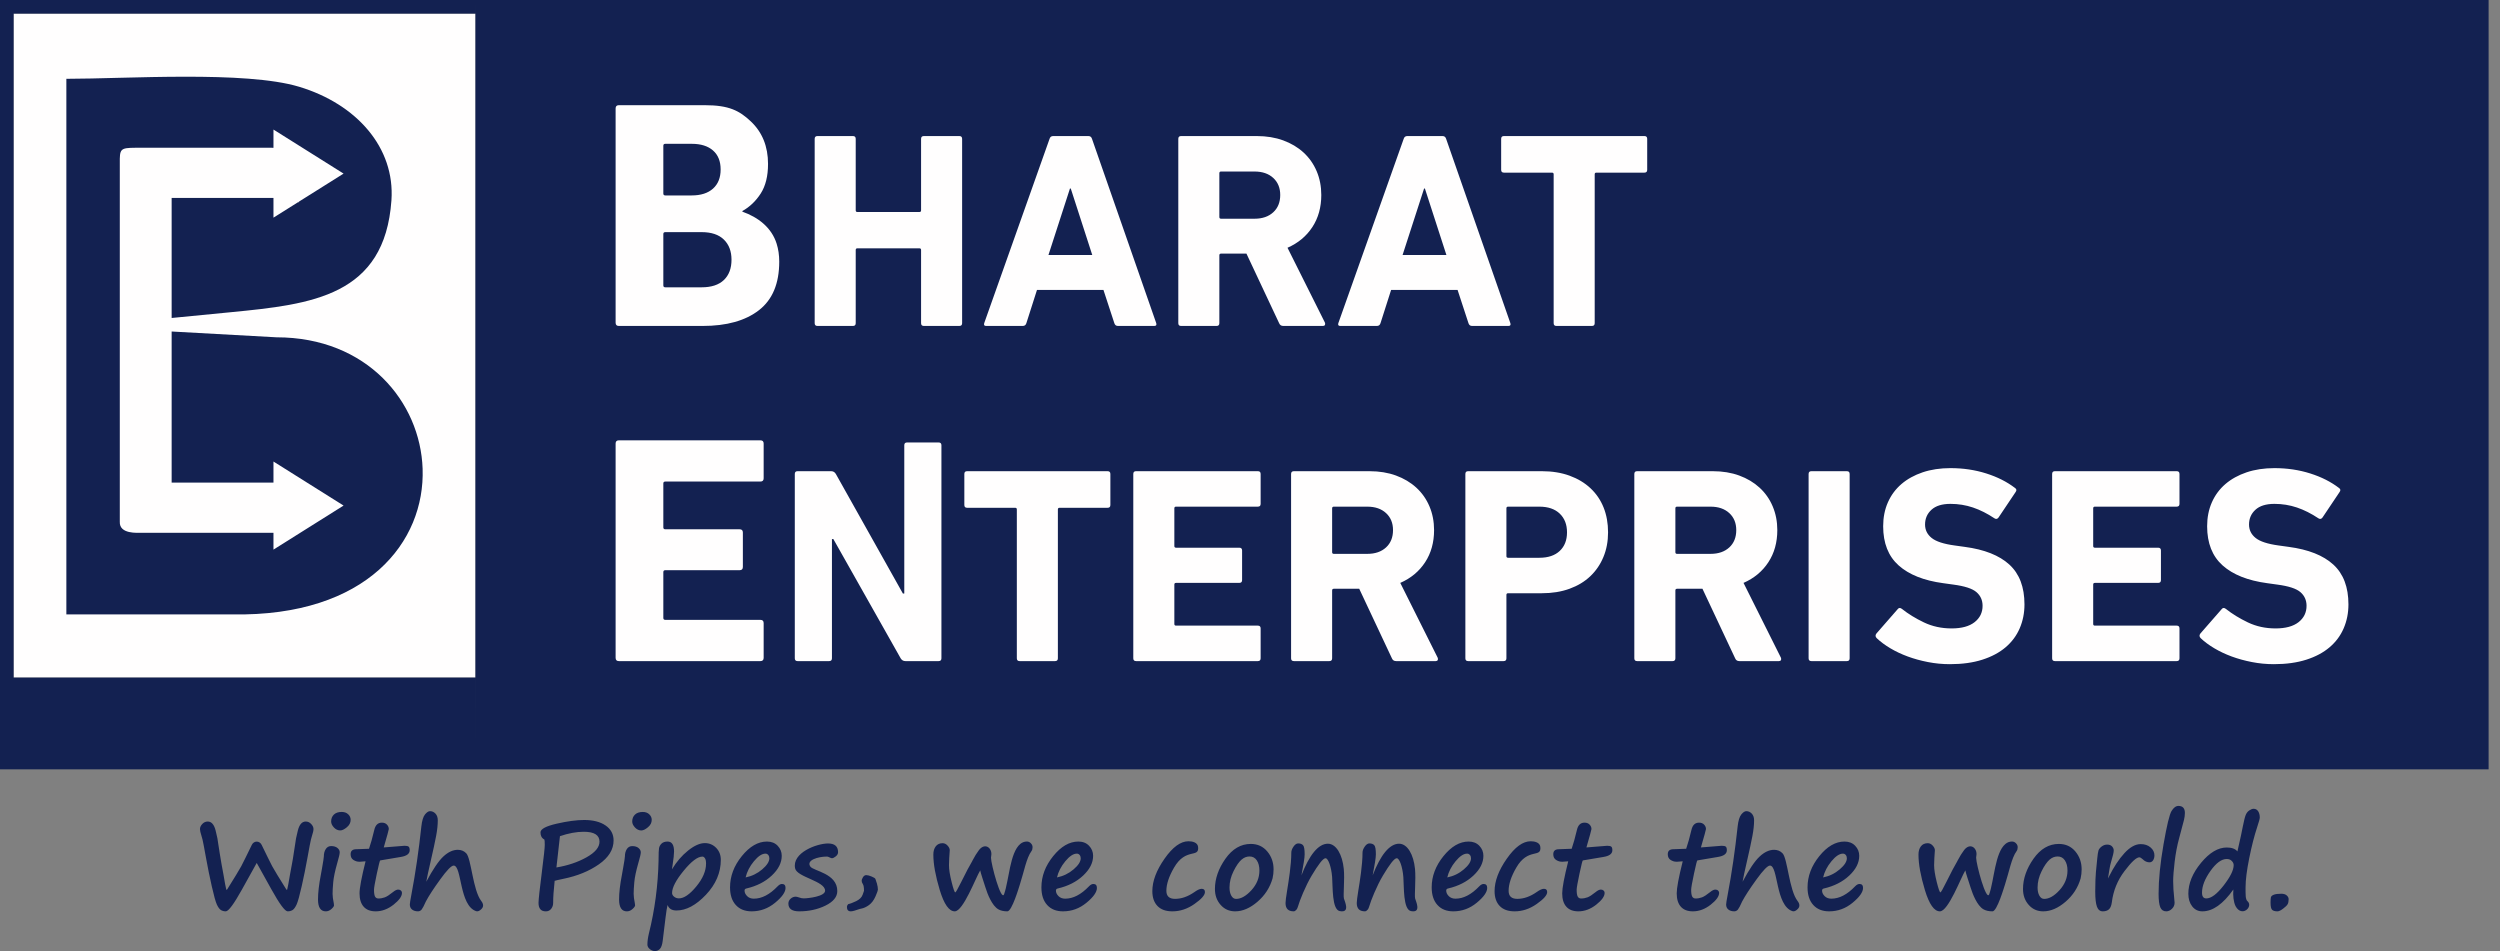
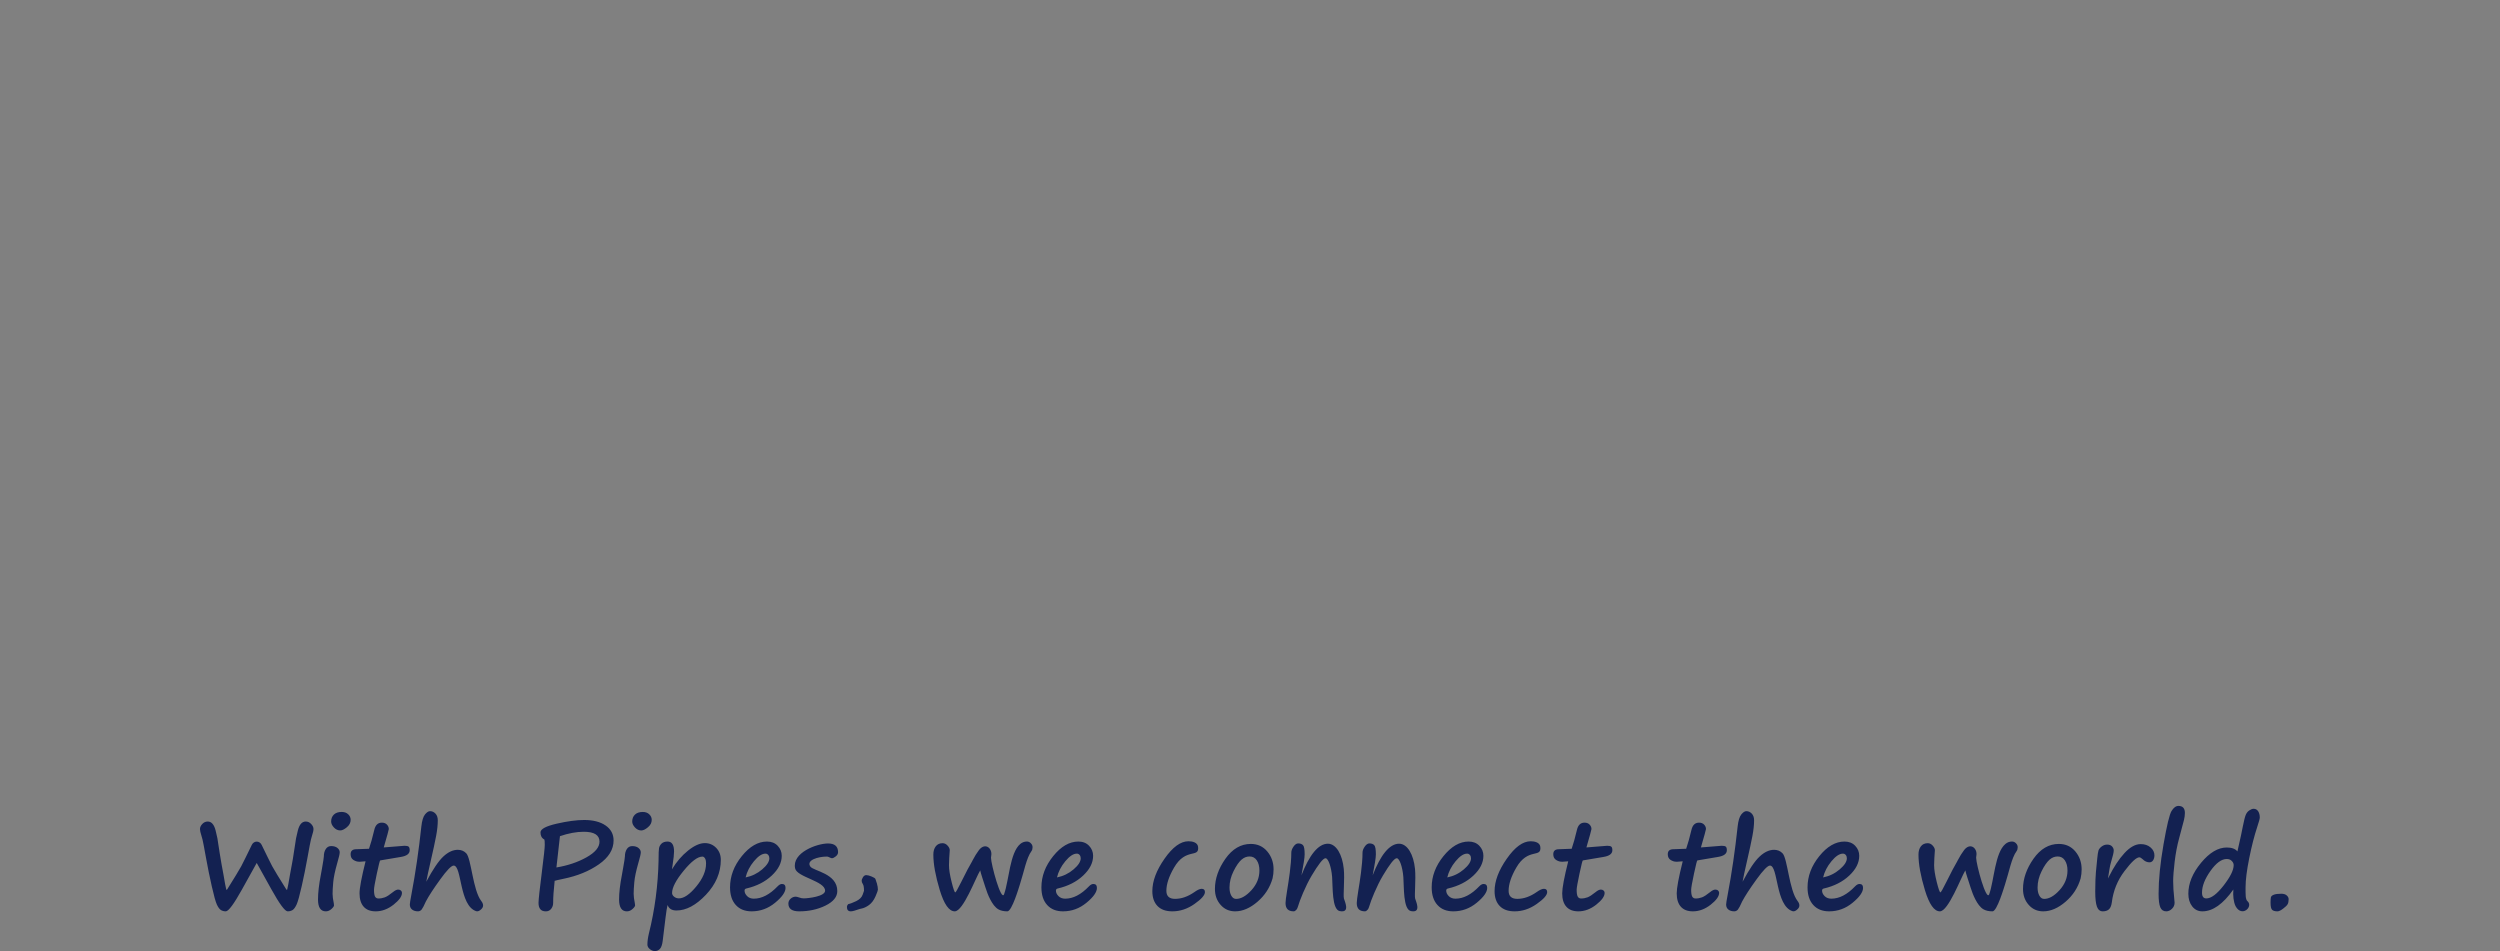
<svg xmlns="http://www.w3.org/2000/svg" width="184" height="70" viewBox="0 0 184 70" fill="none">
  <rect x="0" y="0" width="184" height="70" fill="#808080" stroke="none" />
-   <path fill-rule="evenodd" clip-rule="evenodd" d="M1 1V49.87H34.993L34.993 1H1Z" fill="#FFFEFE" />
-   <path fill-rule="evenodd" clip-rule="evenodd" d="M4.884 45.221V5.801C9.288 5.801 18.055 5.193 22.014 6.385C26.242 7.658 29.081 10.863 28.81 14.741C28.317 21.8 22.947 22.397 17.013 22.976L12.633 23.403V14.566H19.954C20.01 14.566 20.068 14.567 20.127 14.569V16.019L21.942 14.879L21.99 14.893V14.848L22.707 14.398L25.287 12.777L22.707 11.156L20.127 9.535V10.877C20.068 10.875 20.011 10.875 19.954 10.875H10.435C9.021 10.875 8.836 10.843 8.817 11.679C8.817 20.586 8.817 29.5 8.817 38.407C8.78 39.327 10.13 39.212 10.435 39.212H20.127V40.452L22.707 38.831L25.287 37.21L22.707 35.589L20.127 33.968V35.52H12.633V28.91V24.399L20.351 24.826C27.023 24.826 30.938 29.583 31.105 34.503C31.288 39.852 27.041 45.394 17.092 45.221L4.884 45.221Z" fill="#132151" />
-   <path fill-rule="evenodd" clip-rule="evenodd" d="M34.994 56.624V0H183.162V56.624H34.994ZM0 56.624V49.87V0H34.994L34.993 1H1V49.87H34.993L34.994 56.624H0Z" fill="#132151" />
-   <path fill-rule="evenodd" clip-rule="evenodd" d="M45.309 7.98C45.309 7.821 45.388 7.742 45.548 7.742H51.88C53.648 7.742 54.417 8.14 55.261 8.936C56.105 9.733 56.527 10.776 56.527 12.066C56.527 12.959 56.348 13.683 55.99 14.241C55.631 14.798 55.181 15.229 54.64 15.531V15.579C55.807 15.991 56.791 16.756 57.16 17.933C57.288 18.339 57.352 18.781 57.352 19.259C57.352 20.868 56.854 22.058 55.858 22.831C54.863 23.604 53.481 23.99 51.712 23.99H45.548C45.388 23.99 45.309 23.91 45.309 23.751V7.98ZM167.357 48.883C166.809 48.883 166.271 48.832 165.744 48.728C165.216 48.626 164.719 48.489 164.253 48.318C163.788 48.146 163.36 47.944 162.969 47.711C162.578 47.478 162.246 47.232 161.972 46.971C161.863 46.861 161.856 46.745 161.952 46.622L163.514 44.834C163.596 44.724 163.699 44.717 163.822 44.813C164.288 45.183 164.829 45.515 165.446 45.81C166.063 46.104 166.741 46.252 167.481 46.252C168.22 46.252 168.786 46.097 169.177 45.789C169.567 45.481 169.762 45.08 169.762 44.587C169.762 44.176 169.611 43.84 169.31 43.58C169.008 43.319 168.44 43.135 167.604 43.025L166.864 42.922C165.439 42.73 164.346 42.295 163.586 41.617C162.825 40.938 162.445 39.976 162.445 38.729C162.445 38.085 162.561 37.499 162.794 36.971C163.027 36.444 163.36 35.995 163.791 35.625C164.223 35.255 164.744 34.968 165.353 34.762C165.963 34.557 166.645 34.454 167.399 34.454C168.33 34.454 169.207 34.584 170.03 34.845C170.852 35.105 171.557 35.461 172.147 35.913C172.27 35.995 172.283 36.098 172.188 36.221L170.934 38.092C170.852 38.201 170.756 38.222 170.646 38.154C170.111 37.797 169.581 37.53 169.053 37.352C168.525 37.174 167.974 37.085 167.399 37.085C166.782 37.085 166.316 37.229 166.001 37.517C165.686 37.804 165.528 38.167 165.528 38.605C165.528 39.003 165.689 39.332 166.011 39.592C166.333 39.852 166.899 40.038 167.707 40.147L168.447 40.25C169.899 40.442 170.995 40.877 171.735 41.555C172.475 42.233 172.845 43.21 172.845 44.484C172.845 45.115 172.729 45.7 172.496 46.241C172.263 46.783 171.917 47.249 171.458 47.639C170.999 48.03 170.427 48.335 169.742 48.554C169.056 48.773 168.262 48.883 167.357 48.883ZM151.037 34.884C151.037 34.747 151.106 34.679 151.243 34.679H160.205C160.341 34.679 160.41 34.747 160.41 34.884V37.084C160.41 37.221 160.341 37.289 160.205 37.289H154.182C154.099 37.289 154.059 37.331 154.059 37.412V40.187C154.059 40.27 154.099 40.311 154.182 40.311H158.838C158.976 40.311 159.045 40.379 159.045 40.517V42.696C159.045 42.832 158.976 42.901 158.838 42.901H154.182C154.1 42.901 154.059 42.942 154.059 43.024V45.923C154.059 46.005 154.099 46.046 154.182 46.046H160.205C160.341 46.046 160.41 46.115 160.41 46.251V48.451C160.41 48.588 160.341 48.657 160.205 48.657H151.243C151.106 48.657 151.037 48.588 151.037 48.451V34.884ZM143.513 48.883C142.966 48.883 142.427 48.832 141.9 48.728C141.372 48.626 140.875 48.489 140.41 48.318C139.944 48.146 139.516 47.944 139.125 47.711C138.735 47.478 138.402 47.232 138.128 46.971C138.019 46.861 138.012 46.745 138.108 46.622L139.67 44.834C139.752 44.724 139.855 44.717 139.978 44.813C140.444 45.183 140.985 45.515 141.602 45.81C142.219 46.104 142.897 46.252 143.637 46.252C144.377 46.252 144.942 46.097 145.333 45.789C145.723 45.481 145.918 45.08 145.918 44.587C145.918 44.176 145.767 43.84 145.466 43.58C145.164 43.319 144.596 43.135 143.76 43.025L143.02 42.922C141.595 42.73 140.502 42.295 139.742 41.617C138.981 40.938 138.601 39.976 138.601 38.729C138.601 38.085 138.717 37.499 138.95 36.971C139.183 36.444 139.516 35.995 139.947 35.625C140.379 35.255 140.9 34.968 141.509 34.762C142.119 34.557 142.801 34.454 143.555 34.454C144.486 34.454 145.363 34.584 146.186 34.845C147.008 35.105 147.713 35.461 148.303 35.913C148.426 35.995 148.439 36.098 148.344 36.221L147.09 38.092C147.008 38.201 146.912 38.222 146.802 38.154C146.267 37.797 145.737 37.53 145.209 37.352C144.681 37.174 144.13 37.085 143.555 37.085C142.938 37.085 142.472 37.229 142.157 37.517C141.842 37.804 141.684 38.167 141.684 38.605C141.684 39.003 141.845 39.332 142.167 39.592C142.489 39.852 143.055 40.038 143.863 40.147L144.603 40.25C146.055 40.442 147.151 40.877 147.891 41.555C148.631 42.233 149.001 43.21 149.001 44.484C149.001 45.115 148.885 45.7 148.652 46.241C148.419 46.783 148.073 47.249 147.614 47.639C147.155 48.03 146.583 48.335 145.898 48.554C145.213 48.773 144.418 48.883 143.513 48.883ZM133.113 34.886C133.113 34.748 133.181 34.68 133.318 34.68H135.929C136.066 34.68 136.134 34.748 136.134 34.886V48.451C136.134 48.588 136.066 48.657 135.929 48.657H133.318C133.181 48.657 133.113 48.588 133.113 48.451V34.886ZM128.015 48.657C127.864 48.657 127.761 48.588 127.706 48.451L125.301 43.333H123.431C123.349 43.333 123.308 43.374 123.308 43.457V48.451C123.308 48.588 123.239 48.657 123.102 48.657H120.492C120.355 48.657 120.286 48.588 120.286 48.451V34.886C120.286 34.748 120.355 34.68 120.492 34.68H126.062C126.775 34.68 127.422 34.786 128.004 34.998C128.587 35.211 129.087 35.509 129.505 35.893C129.923 36.276 130.245 36.735 130.471 37.27C130.697 37.804 130.81 38.387 130.81 39.017C130.81 39.921 130.591 40.709 130.152 41.38C129.714 42.052 129.104 42.559 128.323 42.901L131.077 48.41C131.104 48.478 131.104 48.536 131.077 48.585C131.05 48.633 131.002 48.657 130.933 48.657H128.015ZM125.898 40.764C126.473 40.764 126.932 40.606 127.275 40.291C127.617 39.976 127.789 39.551 127.789 39.017C127.789 38.496 127.617 38.078 127.275 37.763C126.932 37.448 126.473 37.29 125.898 37.29H123.431C123.349 37.29 123.308 37.331 123.308 37.413V40.64C123.308 40.723 123.349 40.764 123.431 40.764H125.898ZM108.056 48.657C107.919 48.657 107.851 48.588 107.851 48.451V34.886C107.851 34.748 107.919 34.68 108.056 34.68H113.482C114.236 34.68 114.914 34.79 115.517 35.009C116.12 35.228 116.634 35.536 117.059 35.934C117.483 36.331 117.805 36.804 118.025 37.352C118.244 37.9 118.353 38.51 118.353 39.181C118.353 39.839 118.241 40.442 118.014 40.99C117.788 41.538 117.466 42.011 117.049 42.408C116.63 42.806 116.12 43.114 115.517 43.333C114.914 43.552 114.236 43.662 113.482 43.662H110.996C110.913 43.662 110.872 43.703 110.872 43.785V48.451C110.872 48.588 110.803 48.657 110.666 48.657H108.056ZM113.297 41.052C113.941 41.052 114.441 40.884 114.798 40.548C115.154 40.212 115.332 39.757 115.332 39.181C115.332 38.605 115.154 38.146 114.798 37.804C114.441 37.462 113.941 37.29 113.297 37.29H110.996C110.913 37.29 110.872 37.331 110.872 37.413V40.928C110.872 41.01 110.913 41.052 110.996 41.052H113.297ZM102.753 48.657C102.601 48.657 102.499 48.588 102.444 48.451L100.039 43.333H98.169C98.087 43.333 98.045 43.374 98.045 43.457V48.451C98.045 48.588 97.977 48.657 97.84 48.657H95.23C95.092 48.657 95.024 48.588 95.024 48.451V34.886C95.024 34.748 95.092 34.68 95.23 34.68H100.8C101.512 34.68 102.16 34.786 102.742 34.998C103.324 35.211 103.824 35.509 104.243 35.893C104.66 36.276 104.982 36.735 105.209 37.27C105.435 37.804 105.548 38.387 105.548 39.017C105.548 39.921 105.329 40.709 104.89 41.38C104.451 42.052 103.842 42.559 103.06 42.901L105.815 48.41C105.842 48.478 105.842 48.536 105.815 48.585C105.787 48.633 105.74 48.657 105.671 48.657H102.753ZM100.635 40.764C101.211 40.764 101.67 40.606 102.012 40.291C102.355 39.976 102.526 39.551 102.526 39.017C102.526 38.496 102.355 38.078 102.012 37.763C101.67 37.448 101.211 37.29 100.635 37.29H98.169C98.087 37.29 98.045 37.331 98.045 37.413V40.64C98.045 40.723 98.087 40.764 98.169 40.764H100.635ZM83.41 34.884C83.41 34.747 83.479 34.679 83.616 34.679H92.578C92.715 34.679 92.783 34.747 92.783 34.884V37.084C92.783 37.221 92.715 37.289 92.578 37.289H86.555C86.473 37.289 86.432 37.331 86.432 37.412V40.187C86.432 40.27 86.473 40.311 86.555 40.311H91.212C91.349 40.311 91.418 40.379 91.418 40.517V42.696C91.418 42.832 91.349 42.901 91.212 42.901H86.555C86.473 42.901 86.432 42.942 86.432 43.024V45.923C86.432 46.005 86.473 46.046 86.555 46.046H92.578C92.715 46.046 92.783 46.115 92.783 46.251V48.451C92.783 48.588 92.715 48.657 92.578 48.657H83.616C83.479 48.657 83.41 48.588 83.41 48.451V34.884ZM75.044 48.657C74.907 48.657 74.839 48.588 74.839 48.451V37.496C74.839 37.413 74.798 37.373 74.715 37.373H71.18C71.043 37.373 70.975 37.304 70.975 37.167V34.886C70.975 34.748 71.043 34.68 71.18 34.68H81.519C81.656 34.68 81.724 34.748 81.724 34.886V37.167C81.724 37.304 81.656 37.373 81.519 37.373H77.984C77.901 37.373 77.86 37.413 77.86 37.496V48.451C77.86 48.588 77.791 48.657 77.654 48.657H75.044ZM58.497 34.884C58.497 34.747 58.566 34.679 58.703 34.679H61.169C61.321 34.679 61.437 34.747 61.519 34.884L66.452 43.682H66.555V32.77C66.555 32.633 66.624 32.565 66.761 32.565H69.083C69.22 32.565 69.289 32.634 69.289 32.77V48.451C69.289 48.587 69.22 48.657 69.083 48.657H66.638C66.486 48.657 66.369 48.588 66.288 48.451L61.334 39.673H61.231V48.451C61.231 48.588 61.163 48.657 61.026 48.657H58.703C58.566 48.657 58.497 48.588 58.497 48.451V34.884ZM45.309 32.647C45.309 32.487 45.388 32.408 45.548 32.408H55.966C56.125 32.408 56.205 32.487 56.205 32.647V35.203C56.205 35.363 56.125 35.442 55.966 35.442H48.965C48.869 35.442 48.821 35.49 48.821 35.586V38.812C48.821 38.907 48.869 38.955 48.965 38.955H54.437C54.596 38.955 54.675 39.035 54.675 39.194V41.727C54.675 41.886 54.596 41.966 54.437 41.966H48.965C48.869 41.966 48.821 42.014 48.821 42.11V45.478C48.821 45.574 48.869 45.622 48.965 45.622H55.966C56.125 45.622 56.205 45.702 56.205 45.86V48.417C56.205 48.576 56.125 48.657 55.966 48.657H45.548C45.388 48.657 45.309 48.576 45.309 48.417V32.647ZM114.554 23.99C114.417 23.99 114.349 23.922 114.349 23.785V12.829C114.349 12.747 114.308 12.706 114.225 12.706H110.69C110.553 12.706 110.485 12.637 110.485 12.501V10.219C110.485 10.082 110.553 10.014 110.69 10.014H121.029C121.166 10.014 121.234 10.082 121.234 10.219V12.501C121.234 12.637 121.166 12.706 121.029 12.706H117.494C117.411 12.706 117.37 12.747 117.37 12.829V23.785C117.37 23.922 117.302 23.99 117.164 23.99H114.554ZM103.311 10.219C103.352 10.082 103.441 10.014 103.578 10.014H106.168C106.305 10.014 106.394 10.082 106.435 10.219L111.163 23.785C111.204 23.922 111.155 23.99 111.019 23.99H108.347C108.21 23.99 108.121 23.922 108.079 23.785L107.278 21.339H102.386L101.605 23.785C101.564 23.922 101.475 23.99 101.338 23.99H98.645C98.508 23.99 98.46 23.922 98.501 23.785L103.311 10.219ZM106.456 18.77L104.873 13.877H104.812L103.229 18.77H106.456ZM94.451 23.99C94.3 23.99 94.198 23.922 94.143 23.785L91.738 18.666H89.868C89.786 18.666 89.744 18.708 89.744 18.79V23.785C89.744 23.922 89.676 23.99 89.539 23.99H86.928C86.791 23.99 86.723 23.922 86.723 23.785V10.219C86.723 10.082 86.791 10.014 86.928 10.014H92.499C93.211 10.014 93.859 10.12 94.441 10.332C95.023 10.545 95.523 10.842 95.942 11.226C96.359 11.61 96.681 12.069 96.908 12.603C97.134 13.138 97.247 13.72 97.247 14.35C97.247 15.255 97.028 16.043 96.589 16.714C96.15 17.385 95.541 17.893 94.76 18.235L97.514 23.743C97.541 23.812 97.541 23.87 97.514 23.918C97.486 23.966 97.439 23.99 97.37 23.99H94.451ZM92.335 16.098C92.909 16.098 93.369 15.94 93.711 15.624C94.054 15.31 94.225 14.885 94.225 14.35C94.225 13.83 94.054 13.412 93.711 13.096C93.369 12.781 92.909 12.624 92.335 12.624H89.868C89.786 12.624 89.744 12.665 89.744 12.747V15.974C89.744 16.056 89.786 16.098 89.868 16.098H92.335ZM77.247 10.219C77.288 10.082 77.377 10.014 77.514 10.014H80.104C80.241 10.014 80.33 10.082 80.371 10.219L85.099 23.785C85.14 23.922 85.091 23.99 84.955 23.99H82.283C82.146 23.99 82.057 23.922 82.015 23.785L81.214 21.339H76.322L75.541 23.785C75.5 23.922 75.41 23.99 75.274 23.99H72.581C72.444 23.99 72.396 23.922 72.437 23.785L77.247 10.219ZM80.391 18.77L78.809 13.877H78.748L77.165 18.77H80.391ZM59.96 10.219C59.96 10.082 60.029 10.014 60.166 10.014H62.776C62.913 10.014 62.981 10.082 62.981 10.219V15.481C62.981 15.563 63.023 15.604 63.105 15.604H67.668C67.75 15.604 67.791 15.563 67.791 15.481V10.219C67.791 10.082 67.86 10.014 67.997 10.014H70.607C70.744 10.014 70.812 10.082 70.812 10.219V23.785C70.812 23.922 70.744 23.99 70.607 23.99H67.997C67.86 23.99 67.791 23.922 67.791 23.785V18.399C67.791 18.317 67.75 18.276 67.668 18.276H63.105C63.023 18.276 62.981 18.317 62.981 18.399V23.785C62.981 23.922 62.913 23.99 62.776 23.99H60.166C60.029 23.99 59.96 23.922 59.96 23.785V10.219ZM50.912 14.384C51.581 14.384 52.103 14.217 52.477 13.883C52.851 13.548 53.039 13.078 53.039 12.473C53.039 11.868 52.851 11.401 52.477 11.075C52.103 10.748 51.581 10.585 50.912 10.585H48.965C48.869 10.585 48.821 10.633 48.821 10.728V14.241C48.821 14.336 48.869 14.384 48.965 14.384H50.912ZM48.821 21.003C48.821 21.099 48.869 21.146 48.965 21.146H51.641C52.358 21.146 52.903 20.967 53.278 20.609C53.652 20.25 53.839 19.753 53.839 19.115C53.839 18.494 53.652 18 53.278 17.634C52.903 17.268 52.358 17.085 51.641 17.085H48.965C48.869 17.085 48.821 17.132 48.821 17.228V21.003Z" fill="#FFFEFE" />
  <path fill-rule="evenodd" clip-rule="evenodd" d="M40.822 64.83C40.748 65.507 40.712 66.05 40.712 66.459C40.712 66.619 40.663 66.763 40.567 66.888C40.47 67.014 40.34 67.076 40.173 67.076C39.814 67.076 39.635 66.867 39.635 66.45C39.635 66.219 39.72 65.44 39.889 64.111C40.026 63.038 40.094 62.397 40.094 62.189C40.094 61.953 40.085 61.819 40.064 61.787C39.874 61.69 39.78 61.517 39.78 61.265C39.78 61.02 40.174 60.807 40.966 60.624C41.757 60.442 42.434 60.351 42.998 60.351C43.657 60.351 44.183 60.487 44.574 60.757C44.965 61.029 45.16 61.395 45.16 61.857C45.16 62.522 44.802 63.107 44.083 63.611C43.365 64.114 42.492 64.472 41.464 64.681C41.089 64.76 40.874 64.809 40.822 64.83ZM103.286 64.547C103.227 63.801 103.001 63.166 102.801 63.166C102.611 63.166 102.255 63.655 101.788 64.434C101.322 65.211 100.885 66.315 100.783 66.688C100.753 66.798 100.714 66.891 100.649 66.965C100.586 67.038 100.521 67.074 100.458 67.074C100.058 67.074 99.857 66.872 99.857 66.465C99.857 66.328 99.896 66.016 99.975 65.528C100.078 64.898 100.282 63.661 100.282 62.749C100.282 62.611 100.337 62.465 100.445 62.31C100.553 62.153 100.667 62.075 100.789 62.075C100.943 62.075 101.059 62.117 101.141 62.202C101.224 62.287 101.264 62.511 101.264 62.876C101.264 63.154 101.179 63.625 101.029 64.422C101.602 62.939 102.267 62.097 102.972 62.097C103.583 62.097 104.041 62.89 104.145 63.956C104.22 64.728 104.092 65.876 104.154 66.134C104.197 66.312 104.649 67.218 103.845 67.056C103.261 66.938 103.342 65.257 103.286 64.547ZM98.044 64.547C97.985 63.801 97.759 63.166 97.559 63.166C97.369 63.166 97.013 63.655 96.546 64.434C96.08 65.211 95.643 66.315 95.541 66.688C95.511 66.798 95.472 66.891 95.407 66.965C95.344 67.038 95.279 67.074 95.216 67.074C94.816 67.074 94.615 66.872 94.615 66.465C94.615 66.328 94.654 66.016 94.734 65.528C94.836 64.898 95.041 63.661 95.041 62.749C95.041 62.611 95.095 62.465 95.203 62.31C95.311 62.153 95.425 62.075 95.547 62.075C95.701 62.075 95.817 62.117 95.9 62.202C95.982 62.287 96.022 62.511 96.022 62.876C96.022 63.154 95.937 63.625 95.787 64.422C96.36 62.939 97.025 62.097 97.73 62.097C98.341 62.097 98.799 62.89 98.903 63.956C98.978 64.728 98.85 65.876 98.913 66.134C98.956 66.312 99.408 67.218 98.603 67.056C98.019 66.938 98.1 65.257 98.044 64.547ZM72.144 64.06C71.811 64.603 70.892 67.075 70.27 67.075C69.85 67.075 69.482 66.552 69.166 65.507C68.851 64.464 68.694 63.595 68.694 62.9C68.694 62.649 68.752 62.446 68.871 62.292C68.989 62.137 69.157 62.059 69.377 62.059C69.513 62.059 69.636 62.119 69.742 62.237C69.85 62.355 69.902 62.468 69.902 62.576L69.863 63.154C69.851 63.329 69.845 63.504 69.845 63.679C69.845 63.989 69.909 64.4 70.038 64.912C70.166 65.425 70.257 65.68 70.31 65.68C70.347 65.68 70.495 65.42 70.752 64.902C71.087 64.222 71.359 63.708 71.567 63.359H71.562C71.737 63.028 71.899 62.765 72.049 62.57C72.518 61.963 73.058 62.45 72.954 62.987C72.942 63.038 72.937 63.083 72.937 63.123C72.937 63.595 73.691 66.413 73.904 65.805C74.265 64.775 74.324 62.763 75.091 62.116C75.235 61.996 75.396 61.936 75.577 61.936C75.69 61.936 75.789 61.98 75.873 62.066C75.957 62.152 75.997 62.246 75.997 62.349C75.997 62.471 75.972 62.567 75.919 62.637C75.543 63.14 75.358 64.195 75.067 65.083C74.994 65.307 74.478 67.075 74.143 67.075C73.871 67.075 73.648 67.025 73.475 66.924C73.009 66.653 72.684 65.815 72.531 65.323C72.4 64.905 72.171 64.244 72.144 64.06ZM80.733 65.353C80.733 65.657 80.477 66.02 79.966 66.441C79.456 66.863 78.879 67.075 78.237 67.075C77.743 67.075 77.355 66.92 77.072 66.609C76.788 66.298 76.648 65.864 76.648 65.31C76.648 64.492 76.936 63.726 77.515 63.011C78.093 62.295 78.71 61.938 79.367 61.938C79.694 61.938 79.957 62.041 80.154 62.249C80.353 62.457 80.453 62.703 80.453 62.989C80.453 63.497 80.21 63.981 79.721 64.44C79.234 64.9 78.609 65.217 77.846 65.394C77.76 65.413 77.716 65.465 77.716 65.55C77.716 65.691 77.778 65.824 77.902 65.951C78.026 66.078 78.192 66.142 78.4 66.142C78.985 66.142 79.568 65.839 80.147 65.235C80.257 65.119 80.365 65.06 80.469 65.06C80.646 65.06 80.733 65.157 80.733 65.353ZM77.794 64.579C78.256 64.485 78.662 64.288 79.014 63.987C79.367 63.687 79.541 63.413 79.541 63.168C79.541 63.072 79.514 62.992 79.461 62.926C79.407 62.86 79.338 62.827 79.253 62.827C78.999 62.827 78.718 63.014 78.407 63.388C78.097 63.761 77.894 64.158 77.794 64.579ZM25.808 60.34C25.808 60.548 25.716 60.73 25.529 60.886C25.342 61.043 25.179 61.12 25.042 61.12C24.867 61.12 24.711 61.047 24.575 60.901C24.441 60.756 24.372 60.609 24.372 60.463C24.372 60.254 24.439 60.083 24.574 59.953C24.709 59.823 24.901 59.759 25.152 59.759C25.348 59.759 25.505 59.816 25.628 59.932C25.749 60.047 25.808 60.183 25.808 60.34ZM23.694 63.941V63.945C23.788 63.413 23.834 63.11 23.834 63.034C23.834 62.818 23.882 62.638 23.976 62.491C24.07 62.345 24.203 62.271 24.372 62.271C24.571 62.271 24.726 62.319 24.837 62.412C24.948 62.506 25.003 62.611 25.003 62.727C25.003 62.844 24.949 63.084 24.841 63.451L24.815 63.546C24.655 64.11 24.558 64.57 24.526 64.926C24.493 65.281 24.478 65.57 24.478 65.788C24.478 65.966 24.508 66.204 24.57 66.503C24.578 66.555 24.583 66.598 24.583 66.633C24.583 66.7 24.519 66.791 24.392 66.905C24.265 67.018 24.128 67.075 23.982 67.075C23.598 67.075 23.405 66.784 23.405 66.199C23.405 65.703 23.476 65.099 23.614 64.386C23.644 64.229 23.67 64.08 23.694 63.941ZM31.375 64.893C31.86 63.986 32.278 63.367 32.629 63.04C32.982 62.711 33.338 62.546 33.697 62.546C33.945 62.546 34.151 62.632 34.315 62.802C34.688 63.188 34.801 65.523 35.423 66.316C35.512 66.429 35.555 66.539 35.555 66.645C35.555 66.749 35.504 66.845 35.404 66.933C35.304 67.023 35.183 67.104 35.056 67.065C33.793 66.672 34.003 63.706 33.39 63.706C33.221 63.706 32.891 64.045 32.402 64.721C31.913 65.397 31.561 65.938 31.346 66.343C31.211 66.649 31.106 66.848 31.035 66.939C30.961 67.029 30.87 67.074 30.763 67.074C30.585 67.074 30.44 67.03 30.329 66.942C30.218 66.855 30.163 66.731 30.163 66.57C30.163 66.492 30.202 66.246 30.281 65.83C30.579 64.264 30.822 62.594 31.012 60.826C31.058 60.4 31.148 60.106 31.281 59.943C31.414 59.781 31.537 59.701 31.647 59.701C31.801 59.701 31.936 59.76 32.049 59.88C32.163 59.999 32.221 60.165 32.221 60.379C32.221 60.706 32.181 61.083 32.102 61.509C32.024 61.935 31.876 62.615 31.661 63.549C31.529 64.113 31.434 64.561 31.375 64.893ZM27.981 63.327C27.956 63.327 27.873 63.652 27.734 64.302C27.595 64.954 27.527 65.349 27.527 65.485C27.527 65.725 27.552 65.891 27.603 65.987C27.654 66.081 27.737 66.129 27.854 66.129C28.018 66.129 28.175 66.1 28.325 66.044C28.476 65.987 28.673 65.858 28.918 65.661C29.071 65.536 29.199 65.473 29.304 65.473C29.389 65.473 29.456 65.497 29.507 65.544C29.559 65.592 29.585 65.649 29.585 65.713C29.585 65.971 29.377 66.26 28.963 66.586C28.547 66.912 28.11 67.075 27.649 67.075C27.264 67.075 26.969 66.962 26.766 66.733C26.564 66.506 26.462 66.178 26.462 65.752C26.462 65.358 26.609 64.572 26.905 63.392C26.718 63.413 26.588 63.422 26.515 63.422H26.422C26.289 63.422 26.152 63.379 26.013 63.292C25.875 63.204 25.805 63.063 25.805 62.871C25.805 62.626 25.944 62.503 26.222 62.503L27.159 62.469C27.282 62.116 27.412 61.653 27.548 61.08C27.63 60.724 27.815 60.547 28.104 60.547C28.265 60.547 28.391 60.594 28.48 60.693C28.571 60.79 28.616 60.899 28.616 61.019C28.616 61.065 28.492 61.517 28.244 62.371C29.172 62.291 29.682 62.249 29.773 62.249C29.927 62.249 30.03 62.271 30.079 62.318C30.129 62.362 30.153 62.449 30.153 62.578C30.153 62.838 29.933 63.002 29.492 63.072L27.981 63.327ZM18.895 63.512L17.813 65.459C17.215 66.537 16.816 67.075 16.617 67.075C16.476 67.075 16.353 67.041 16.25 66.974C16.148 66.905 16.051 66.769 15.958 66.568C15.867 66.367 15.742 65.917 15.585 65.222C15.428 64.525 15.284 63.821 15.157 63.111C15.03 62.4 14.946 61.96 14.906 61.794C14.879 61.684 14.855 61.594 14.831 61.527C14.755 61.294 14.718 61.125 14.718 61.02C14.718 60.892 14.774 60.766 14.888 60.645C15.002 60.524 15.135 60.464 15.287 60.464C15.564 60.464 15.758 60.685 15.869 61.126C15.981 61.569 16.043 61.883 16.057 62.066L16.172 62.806C16.206 63.054 16.251 63.322 16.306 63.608C16.365 63.905 16.413 64.159 16.447 64.37C16.543 64.947 16.611 65.311 16.652 65.464C16.663 65.504 16.704 65.492 16.72 65.461C17.241 64.631 17.586 64.062 17.756 63.754C17.931 63.437 18.175 62.903 18.537 62.176C18.691 61.865 19.099 61.865 19.254 62.176C19.615 62.903 19.859 63.437 20.034 63.754C20.204 64.062 20.549 64.631 21.07 65.461C21.086 65.492 21.128 65.504 21.139 65.464C21.179 65.311 21.248 64.947 21.343 64.37C21.378 64.159 21.425 63.905 21.484 63.608C21.539 63.322 21.584 63.054 21.618 62.806L21.733 62.066C21.747 61.883 21.81 61.569 21.922 61.126C22.032 60.685 22.227 60.464 22.503 60.464C22.655 60.464 22.788 60.524 22.902 60.645C23.016 60.766 23.073 60.892 23.073 61.02C23.073 61.125 23.035 61.294 22.959 61.527C22.935 61.594 22.911 61.684 22.884 61.794C22.844 61.96 22.76 62.4 22.633 63.111C22.506 63.821 22.363 64.525 22.206 65.222C22.049 65.917 21.923 66.367 21.832 66.568C21.739 66.769 21.642 66.905 21.541 66.974C21.437 67.041 21.315 67.075 21.173 67.075C20.974 67.075 20.575 66.537 19.977 65.459L18.895 63.512ZM128.255 64.893C128.739 63.986 129.157 63.367 129.509 63.04C129.861 62.711 130.217 62.546 130.576 62.546C130.824 62.546 131.03 62.632 131.195 62.802C131.567 63.188 131.681 65.523 132.303 66.316C132.392 66.429 132.434 66.539 132.434 66.645C132.434 66.749 132.383 66.845 132.283 66.933C132.183 67.023 132.063 67.104 131.935 67.065C130.672 66.672 130.882 63.706 130.269 63.706C130.101 63.706 129.77 64.045 129.281 64.721C128.793 65.397 128.44 65.938 128.225 66.343C128.09 66.649 127.986 66.848 127.914 66.939C127.841 67.029 127.749 67.074 127.642 67.074C127.464 67.074 127.319 67.03 127.208 66.942C127.098 66.855 127.043 66.731 127.043 66.57C127.043 66.492 127.081 66.246 127.161 65.83C127.458 64.264 127.702 62.594 127.891 60.826C127.938 60.4 128.027 60.106 128.161 59.943C128.293 59.781 128.416 59.701 128.527 59.701C128.681 59.701 128.815 59.76 128.929 59.88C129.042 59.999 129.101 60.165 129.101 60.379C129.101 60.706 129.06 61.083 128.981 61.509C128.903 61.935 128.755 62.615 128.54 63.549C128.409 64.113 128.313 64.561 128.255 64.893ZM137.12 65.353C137.12 65.657 136.864 66.02 136.353 66.441C135.843 66.863 135.267 67.075 134.624 67.075C134.131 67.075 133.742 66.92 133.459 66.609C133.175 66.298 133.035 65.864 133.035 65.31C133.035 64.492 133.323 63.726 133.902 63.011C134.48 62.295 135.098 61.938 135.754 61.938C136.081 61.938 136.344 62.041 136.541 62.249C136.74 62.457 136.84 62.703 136.84 62.989C136.84 63.497 136.597 63.981 136.108 64.44C135.621 64.9 134.996 65.217 134.234 65.394C134.147 65.413 134.104 65.465 134.104 65.55C134.104 65.691 134.165 65.824 134.289 65.951C134.413 66.078 134.579 66.142 134.787 66.142C135.373 66.142 135.955 65.839 136.534 65.235C136.645 65.119 136.752 65.06 136.857 65.06C137.033 65.06 137.12 65.157 137.12 65.353ZM134.181 64.579C134.643 64.485 135.05 64.288 135.401 63.987C135.754 63.687 135.929 63.413 135.929 63.168C135.929 63.072 135.902 62.992 135.848 62.926C135.794 62.86 135.725 62.827 135.64 62.827C135.386 62.827 135.105 63.014 134.794 63.388C134.485 63.761 134.282 64.158 134.181 64.579ZM124.924 63.327C124.899 63.327 124.817 63.652 124.678 64.302C124.539 64.954 124.47 65.349 124.47 65.485C124.47 65.725 124.495 65.891 124.546 65.987C124.597 66.081 124.681 66.129 124.797 66.129C124.962 66.129 125.119 66.1 125.268 66.044C125.419 65.987 125.616 65.858 125.862 65.661C126.014 65.536 126.142 65.473 126.247 65.473C126.332 65.473 126.4 65.497 126.45 65.544C126.503 65.592 126.528 65.649 126.528 65.713C126.528 65.971 126.32 66.26 125.906 66.586C125.491 66.912 125.053 67.075 124.593 67.075C124.207 67.075 123.913 66.962 123.709 66.733C123.507 66.506 123.406 66.178 123.406 65.752C123.406 65.358 123.552 64.572 123.848 63.392C123.661 63.413 123.531 63.422 123.458 63.422H123.366C123.232 63.422 123.095 63.379 122.956 63.292C122.818 63.204 122.748 63.063 122.748 62.871C122.748 62.626 122.887 62.503 123.165 62.503L124.102 62.469C124.225 62.116 124.355 61.653 124.491 61.08C124.573 60.724 124.758 60.547 125.047 60.547C125.208 60.547 125.334 60.594 125.424 60.693C125.515 60.79 125.56 60.899 125.56 61.019C125.56 61.065 125.436 61.517 125.187 62.371C126.116 62.291 126.625 62.249 126.716 62.249C126.87 62.249 126.974 62.271 127.023 62.318C127.072 62.362 127.096 62.449 127.096 62.578C127.096 62.838 126.876 63.002 126.435 63.072L124.924 63.327ZM111.477 67.075C110.995 67.075 110.629 66.944 110.378 66.68C110.127 66.419 110.001 66.054 110.001 65.586C110.001 64.851 110.3 64.056 110.9 63.2C111.498 62.344 112.085 61.917 112.659 61.917C112.937 61.917 113.332 61.994 113.369 62.331C113.463 63.19 112.464 62.353 111.595 63.862C111.221 64.509 111.034 65.077 111.034 65.564C111.034 65.959 111.248 66.156 111.674 66.156C112.145 66.156 112.619 65.99 113.097 65.657C113.322 65.495 113.5 65.416 113.632 65.416C113.792 65.416 113.872 65.495 113.872 65.657C113.872 65.881 113.615 66.174 113.1 66.534C112.584 66.896 112.043 67.075 111.477 67.075ZM116.497 63.327C116.471 63.327 116.389 63.652 116.25 64.302C116.111 64.954 116.042 65.349 116.042 65.485C116.042 65.725 116.068 65.891 116.119 65.987C116.17 66.081 116.253 66.129 116.37 66.129C116.534 66.129 116.691 66.1 116.841 66.044C116.992 65.987 117.189 65.858 117.434 65.661C117.586 65.536 117.715 65.473 117.82 65.473C117.905 65.473 117.972 65.497 118.023 65.544C118.075 65.592 118.101 65.649 118.101 65.713C118.101 65.971 117.893 66.26 117.479 66.586C117.063 66.912 116.625 67.075 116.165 67.075C115.779 67.075 115.485 66.962 115.282 66.733C115.08 66.506 114.978 66.178 114.978 65.752C114.978 65.358 115.125 64.572 115.421 63.392C115.234 63.413 115.104 63.422 115.031 63.422H114.938C114.805 63.422 114.667 63.379 114.528 63.292C114.391 63.204 114.321 63.063 114.321 62.871C114.321 62.626 114.46 62.503 114.738 62.503L115.675 62.469C115.797 62.116 115.927 61.653 116.063 61.08C116.146 60.724 116.331 60.547 116.619 60.547C116.781 60.547 116.906 60.594 116.996 60.693C117.087 60.79 117.132 60.899 117.132 61.019C117.132 61.065 117.008 61.517 116.76 62.371C117.688 62.291 118.198 62.249 118.289 62.249C118.443 62.249 118.546 62.271 118.595 62.318C118.645 62.362 118.669 62.449 118.669 62.578C118.669 62.838 118.449 63.002 118.008 63.072L116.497 63.327ZM109.457 65.353C109.457 65.657 109.202 66.02 108.69 66.441C108.181 66.863 107.604 67.075 106.961 67.075C106.468 67.075 106.079 66.92 105.797 66.609C105.513 66.298 105.372 65.864 105.372 65.31C105.372 64.492 105.661 63.726 106.239 63.011C106.818 62.295 107.435 61.938 108.091 61.938C108.418 61.938 108.681 62.041 108.879 62.249C109.077 62.457 109.178 62.703 109.178 62.989C109.178 63.497 108.934 63.981 108.445 64.44C107.958 64.9 107.333 65.217 106.571 65.394C106.484 65.413 106.441 65.465 106.441 65.55C106.441 65.691 106.502 65.824 106.626 65.951C106.75 66.078 106.916 66.142 107.124 66.142C107.71 66.142 108.293 65.839 108.871 65.235C108.982 65.119 109.089 65.06 109.194 65.06C109.37 65.06 109.457 65.157 109.457 65.353ZM106.519 64.579C106.981 64.485 107.387 64.288 107.738 63.987C108.091 63.687 108.266 63.413 108.266 63.168C108.266 63.072 108.239 62.992 108.185 62.926C108.131 62.86 108.063 62.827 107.977 62.827C107.723 62.827 107.442 63.014 107.132 63.388C106.822 63.761 106.619 64.158 106.519 64.579ZM93.662 64.645C93.466 65.328 93.094 65.903 92.547 66.371C92 66.84 91.453 67.075 90.907 67.075C90.475 67.075 90.118 66.917 89.839 66.6C89.558 66.283 89.419 65.894 89.419 65.432C89.419 64.679 89.676 63.938 90.188 63.208C90.703 62.478 91.326 62.113 92.058 62.113C92.557 62.113 92.962 62.298 93.272 62.667C93.581 63.036 93.735 63.476 93.735 63.987C93.735 64.21 93.711 64.427 93.662 64.64V64.645ZM91.384 63.261C91.179 63.442 90.981 63.73 90.785 64.128C90.589 64.525 90.492 64.923 90.492 65.323C90.492 65.565 90.535 65.766 90.625 65.923C90.713 66.081 90.831 66.159 90.978 66.159C91.339 66.159 91.716 65.945 92.108 65.516C92.498 65.087 92.693 64.604 92.693 64.071C92.693 63.77 92.631 63.522 92.504 63.328C92.376 63.134 92.199 63.036 91.972 63.036C91.755 63.036 91.56 63.111 91.389 63.261H91.384ZM86.287 67.075C85.806 67.075 85.44 66.944 85.189 66.68C84.938 66.419 84.812 66.054 84.812 65.586C84.812 64.851 85.111 64.056 85.71 63.2C86.308 62.344 86.896 61.917 87.47 61.917C87.748 61.917 88.143 61.994 88.18 62.331C88.274 63.19 87.274 62.353 86.406 63.862C86.032 64.509 85.845 65.077 85.845 65.564C85.845 65.959 86.059 66.156 86.485 66.156C86.956 66.156 87.429 65.99 87.908 65.657C88.133 65.495 88.311 65.416 88.443 65.416C88.603 65.416 88.683 65.495 88.683 65.657C88.683 65.881 88.426 66.174 87.911 66.534C87.395 66.896 86.854 67.075 86.287 67.075ZM167.625 67.075C167.45 67.075 167.32 67.041 167.238 66.972C167.154 66.903 167.112 66.722 167.112 66.431C167.112 66.268 167.12 66.142 167.135 66.057C167.149 65.971 167.22 65.903 167.347 65.853C167.474 65.803 167.658 65.779 167.897 65.779C168.075 65.779 168.211 65.82 168.303 65.903C168.397 65.987 168.444 66.078 168.444 66.177C168.444 66.341 168.418 66.467 168.368 66.553C168.317 66.642 168.205 66.751 168.034 66.879C167.864 67.009 167.726 67.075 167.625 67.075ZM164.375 65.467C163.619 66.538 162.86 67.075 162.095 67.075C161.785 67.075 161.536 66.953 161.346 66.709C161.156 66.465 161.062 66.154 161.062 65.778C161.062 65.017 161.373 64.259 161.996 63.506C162.619 62.753 163.25 62.376 163.89 62.376C164.257 62.376 164.519 62.473 164.674 62.664C164.893 61.708 165.023 61.108 165.063 60.869C165.151 60.425 165.224 60.131 165.283 59.986C165.341 59.84 165.429 59.726 165.55 59.645C165.67 59.566 165.773 59.526 165.861 59.526C166.009 59.526 166.123 59.587 166.202 59.71C166.281 59.832 166.32 59.986 166.32 60.173C166.32 60.255 166.256 60.49 166.127 60.878C165.918 61.509 165.722 62.271 165.543 63.164C165.363 64.058 165.274 64.769 165.274 65.296C165.274 65.802 165.251 66.219 165.434 66.346C165.839 66.741 165.003 67.544 164.538 66.693C164.387 66.392 164.338 65.905 164.375 65.467ZM163.89 63.222C163.507 63.222 163.108 63.513 162.693 64.096C162.277 64.681 162.068 65.216 162.068 65.7C162.068 65.983 162.174 66.124 162.383 66.124C162.74 66.124 163.165 65.808 163.658 65.174C164.151 64.54 164.398 64.04 164.398 63.672C164.398 63.561 164.352 63.458 164.257 63.364C164.165 63.268 164.042 63.222 163.89 63.222ZM160.334 59.316C160.649 59.316 160.808 59.488 160.808 59.834C160.808 59.99 160.785 60.161 160.742 60.343C160.697 60.526 160.578 60.977 160.383 61.699C160.24 62.221 160.131 62.791 160.056 63.409C159.983 64.026 159.945 64.509 159.945 64.856C159.945 65.226 159.972 65.667 160.028 66.178C160.042 66.316 160.05 66.401 160.05 66.437C160.05 66.612 159.986 66.761 159.857 66.887C159.729 67.012 159.588 67.075 159.437 67.075C159.229 67.075 159.083 66.978 158.999 66.782C158.914 66.586 158.872 66.251 158.872 65.775C158.872 64.751 158.992 63.543 159.234 62.153C159.475 60.765 159.672 59.944 159.824 59.693C159.978 59.442 160.147 59.316 160.334 59.316ZM155.146 64.658L155.219 64.518C155.574 63.808 155.953 63.232 156.36 62.79C156.768 62.348 157.165 62.126 157.554 62.126C157.851 62.126 158.095 62.209 158.283 62.373C158.472 62.536 158.566 62.73 158.566 62.954C158.566 63.095 158.533 63.216 158.469 63.316C158.404 63.416 158.316 63.467 158.201 63.467C158.02 63.467 157.856 63.392 157.706 63.244C157.602 63.147 157.518 63.099 157.457 63.099C157.239 63.099 156.872 63.439 156.358 64.119C155.844 64.8 155.535 65.564 155.43 66.415C155.397 66.66 155.327 66.83 155.215 66.929C155.104 67.026 154.955 67.075 154.765 67.075C154.563 67.075 154.42 66.96 154.335 66.731C154.251 66.503 154.209 66.127 154.209 65.609C154.209 65.395 154.213 65.108 154.225 64.745C154.237 64.404 154.272 63.987 154.327 63.494C154.341 63.365 154.351 63.264 154.357 63.191C154.384 62.905 154.414 62.709 154.447 62.602C154.481 62.496 154.559 62.395 154.681 62.303C154.804 62.209 154.94 62.162 155.088 62.162C155.246 62.162 155.366 62.207 155.448 62.298C155.529 62.388 155.571 62.488 155.571 62.596C155.571 62.733 155.505 63.017 155.373 63.449C155.327 63.599 155.287 63.776 155.255 63.984L155.146 64.658ZM153.136 64.645C152.94 65.328 152.568 65.903 152.021 66.371C151.474 66.84 150.927 67.075 150.381 67.075C149.949 67.075 149.592 66.917 149.313 66.6C149.032 66.283 148.893 65.894 148.893 65.432C148.893 64.679 149.15 63.938 149.662 63.208C150.176 62.478 150.8 62.113 151.532 62.113C152.031 62.113 152.436 62.298 152.746 62.667C153.055 63.036 153.209 63.476 153.209 63.987C153.209 64.21 153.185 64.427 153.136 64.64V64.645ZM150.858 63.261C150.653 63.442 150.454 63.73 150.259 64.128C150.063 64.525 149.966 64.923 149.966 65.323C149.966 65.565 150.009 65.766 150.099 65.923C150.187 66.081 150.305 66.159 150.451 66.159C150.813 66.159 151.19 65.945 151.581 65.516C151.972 65.087 152.167 64.604 152.167 64.071C152.167 63.77 152.105 63.522 151.978 63.328C151.85 63.134 151.673 63.036 151.445 63.036C151.229 63.036 151.034 63.111 150.862 63.261H150.858ZM144.649 64.06C144.317 64.603 143.398 67.075 142.775 67.075C142.355 67.075 141.988 66.552 141.672 65.507C141.357 64.464 141.2 63.595 141.2 62.9C141.2 62.649 141.258 62.446 141.376 62.292C141.494 62.137 141.663 62.059 141.883 62.059C142.019 62.059 142.141 62.119 142.248 62.237C142.355 62.355 142.407 62.468 142.407 62.576L142.369 63.154C142.357 63.329 142.351 63.504 142.351 63.679C142.351 63.989 142.415 64.4 142.543 64.912C142.672 65.425 142.763 65.68 142.815 65.68C142.853 65.68 143.001 65.42 143.258 64.902C143.593 64.222 143.865 63.708 144.072 63.359H144.068C144.242 63.028 144.405 62.765 144.555 62.57C145.024 61.963 145.563 62.45 145.459 62.987C145.448 63.038 145.443 63.083 145.443 63.123C145.443 63.595 146.197 66.413 146.41 65.805C146.771 64.775 146.829 62.763 147.597 62.116C147.74 61.996 147.902 61.936 148.083 61.936C148.196 61.936 148.295 61.98 148.378 62.066C148.462 62.152 148.502 62.246 148.502 62.349C148.502 62.471 148.477 62.567 148.425 62.637C148.048 63.14 147.863 64.195 147.573 65.083C147.499 65.307 146.984 67.075 146.649 67.075C146.377 67.075 146.154 67.025 145.981 66.924C145.514 66.653 145.19 65.815 145.036 65.323C144.906 64.905 144.676 64.244 144.649 64.06ZM62.434 66.541C62.568 66.517 62.761 66.446 63.011 66.325C63.26 66.204 63.419 66.048 63.487 65.86C63.556 65.672 63.591 65.573 63.591 65.565C63.591 65.314 63.561 65.145 63.502 65.062C63.447 64.977 63.42 64.9 63.42 64.833C63.42 64.752 63.452 64.661 63.516 64.56C63.58 64.459 63.661 64.409 63.757 64.409C63.857 64.409 63.987 64.443 64.148 64.51C64.311 64.576 64.404 64.636 64.429 64.687C64.453 64.737 64.49 64.851 64.541 65.024C64.591 65.198 64.614 65.35 64.614 65.482C64.614 65.537 64.555 65.703 64.434 65.981C64.312 66.257 64.154 66.468 63.958 66.612C63.763 66.754 63.568 66.843 63.375 66.878C63.338 66.884 63.308 66.89 63.289 66.896C62.958 67.015 62.737 67.075 62.622 67.075C62.429 67.075 62.334 66.969 62.334 66.755C62.334 66.68 62.367 66.609 62.434 66.541ZM58.521 63.915C58.272 62.76 60.121 62.079 60.942 62.079C61.435 62.079 61.682 62.294 61.682 62.723C61.682 62.837 61.626 62.939 61.513 63.03C61.401 63.12 61.305 63.166 61.226 63.166C61.195 63.166 61.136 63.145 61.056 63.105C60.973 63.063 60.911 63.043 60.867 63.043C60.205 63.043 59.308 63.311 59.645 63.784C59.878 64.111 61.625 64.279 61.625 65.582C61.625 66.008 61.337 66.364 60.76 66.649C60.183 66.933 59.536 67.075 58.818 67.075C58.289 67.075 58.025 66.884 58.025 66.501C58.025 66.362 58.08 66.243 58.192 66.142C58.303 66.044 58.427 65.995 58.564 65.995C58.62 65.995 58.705 66.014 58.823 66.056C58.939 66.099 59.047 66.12 59.146 66.12C59.503 66.12 60.728 65.975 60.727 65.554C60.726 64.842 58.661 64.564 58.521 63.915ZM57.815 65.353C57.815 65.657 57.56 66.02 57.049 66.441C56.539 66.863 55.962 67.075 55.319 67.075C54.826 67.075 54.438 66.92 54.155 66.609C53.871 66.298 53.731 65.864 53.731 65.31C53.731 64.492 54.019 63.726 54.597 63.011C55.176 62.295 55.793 61.938 56.449 61.938C56.777 61.938 57.04 62.041 57.237 62.249C57.436 62.457 57.536 62.703 57.536 62.989C57.536 63.497 57.292 63.981 56.803 64.44C56.316 64.9 55.691 65.217 54.929 65.394C54.843 65.413 54.799 65.465 54.799 65.55C54.799 65.691 54.861 65.824 54.985 65.951C55.109 66.078 55.275 66.142 55.482 66.142C56.068 66.142 56.651 65.839 57.23 65.235C57.34 65.119 57.448 65.06 57.552 65.06C57.729 65.06 57.815 65.157 57.815 65.353ZM54.877 64.579C55.339 64.485 55.745 64.288 56.097 63.987C56.449 63.687 56.624 63.413 56.624 63.168C56.624 63.072 56.597 62.992 56.543 62.926C56.49 62.86 56.421 62.827 56.336 62.827C56.082 62.827 55.801 63.014 55.49 63.388C55.18 63.761 54.977 64.158 54.877 64.579ZM49.133 66.606C49.084 66.811 49.033 67.12 48.984 67.534L48.774 69.254C48.739 69.535 48.671 69.73 48.57 69.837C48.469 69.945 48.345 69.999 48.2 70C48.069 69.999 47.943 69.951 47.825 69.852C47.707 69.755 47.649 69.646 47.649 69.526C47.649 69.29 47.685 69.016 47.758 68.707C48.193 66.97 48.431 65.168 48.471 63.3V63.211C48.471 62.821 48.483 62.56 48.504 62.431C48.526 62.301 48.589 62.186 48.692 62.087C48.797 61.987 48.943 61.938 49.133 61.938C49.451 61.938 49.61 62.182 49.61 62.669C49.61 62.868 49.574 63.205 49.501 63.681L49.457 63.983C49.789 63.428 50.185 62.968 50.643 62.602C51.102 62.235 51.513 62.052 51.874 62.052C52.202 62.052 52.48 62.168 52.708 62.401C52.937 62.636 53.052 62.929 53.052 63.282C53.052 64.225 52.686 65.083 51.955 65.856C51.224 66.627 50.501 67.012 49.785 67.012C49.447 67.012 49.229 66.878 49.133 66.606ZM51.702 63.045C51.347 63.045 50.885 63.394 50.317 64.087C49.749 64.782 49.465 65.328 49.465 65.725C49.465 65.827 49.516 65.92 49.616 65.999C49.718 66.08 49.836 66.12 49.969 66.12C50.339 66.12 50.765 65.829 51.245 65.246C51.726 64.664 51.965 64.101 51.965 63.558C51.965 63.377 51.938 63.246 51.883 63.167C51.828 63.086 51.767 63.045 51.702 63.045ZM47.967 60.342C47.967 60.55 47.875 60.732 47.688 60.887C47.501 61.044 47.338 61.122 47.2 61.122C47.026 61.122 46.87 61.049 46.734 60.902C46.6 60.757 46.531 60.611 46.531 60.464C46.531 60.255 46.598 60.085 46.733 59.955C46.867 59.825 47.06 59.76 47.311 59.76C47.507 59.76 47.664 59.817 47.786 59.934C47.907 60.049 47.967 60.185 47.967 60.342ZM45.852 63.942V63.947C45.947 63.415 45.993 63.111 45.993 63.035C45.993 62.82 46.041 62.639 46.135 62.492C46.229 62.346 46.362 62.273 46.531 62.273C46.73 62.273 46.885 62.321 46.996 62.413C47.106 62.508 47.162 62.612 47.162 62.729C47.162 62.845 47.108 63.086 47 63.452L46.973 63.548C46.813 64.111 46.716 64.572 46.685 64.927C46.652 65.283 46.637 65.571 46.637 65.79C46.637 65.968 46.667 66.205 46.728 66.504C46.737 66.556 46.742 66.6 46.742 66.634C46.742 66.701 46.677 66.793 46.55 66.906C46.423 67.02 46.287 67.076 46.141 67.076C45.757 67.076 45.564 66.785 45.564 66.201C45.564 65.704 45.634 65.101 45.773 64.388C45.803 64.231 45.828 64.081 45.852 63.942ZM41.212 61.542L40.953 63.845C41.793 63.705 42.531 63.455 43.168 63.098C43.805 62.741 44.123 62.358 44.123 61.949C44.123 61.461 43.737 61.218 42.966 61.218C42.433 61.218 41.847 61.325 41.212 61.542Z" fill="#132151" />
</svg>